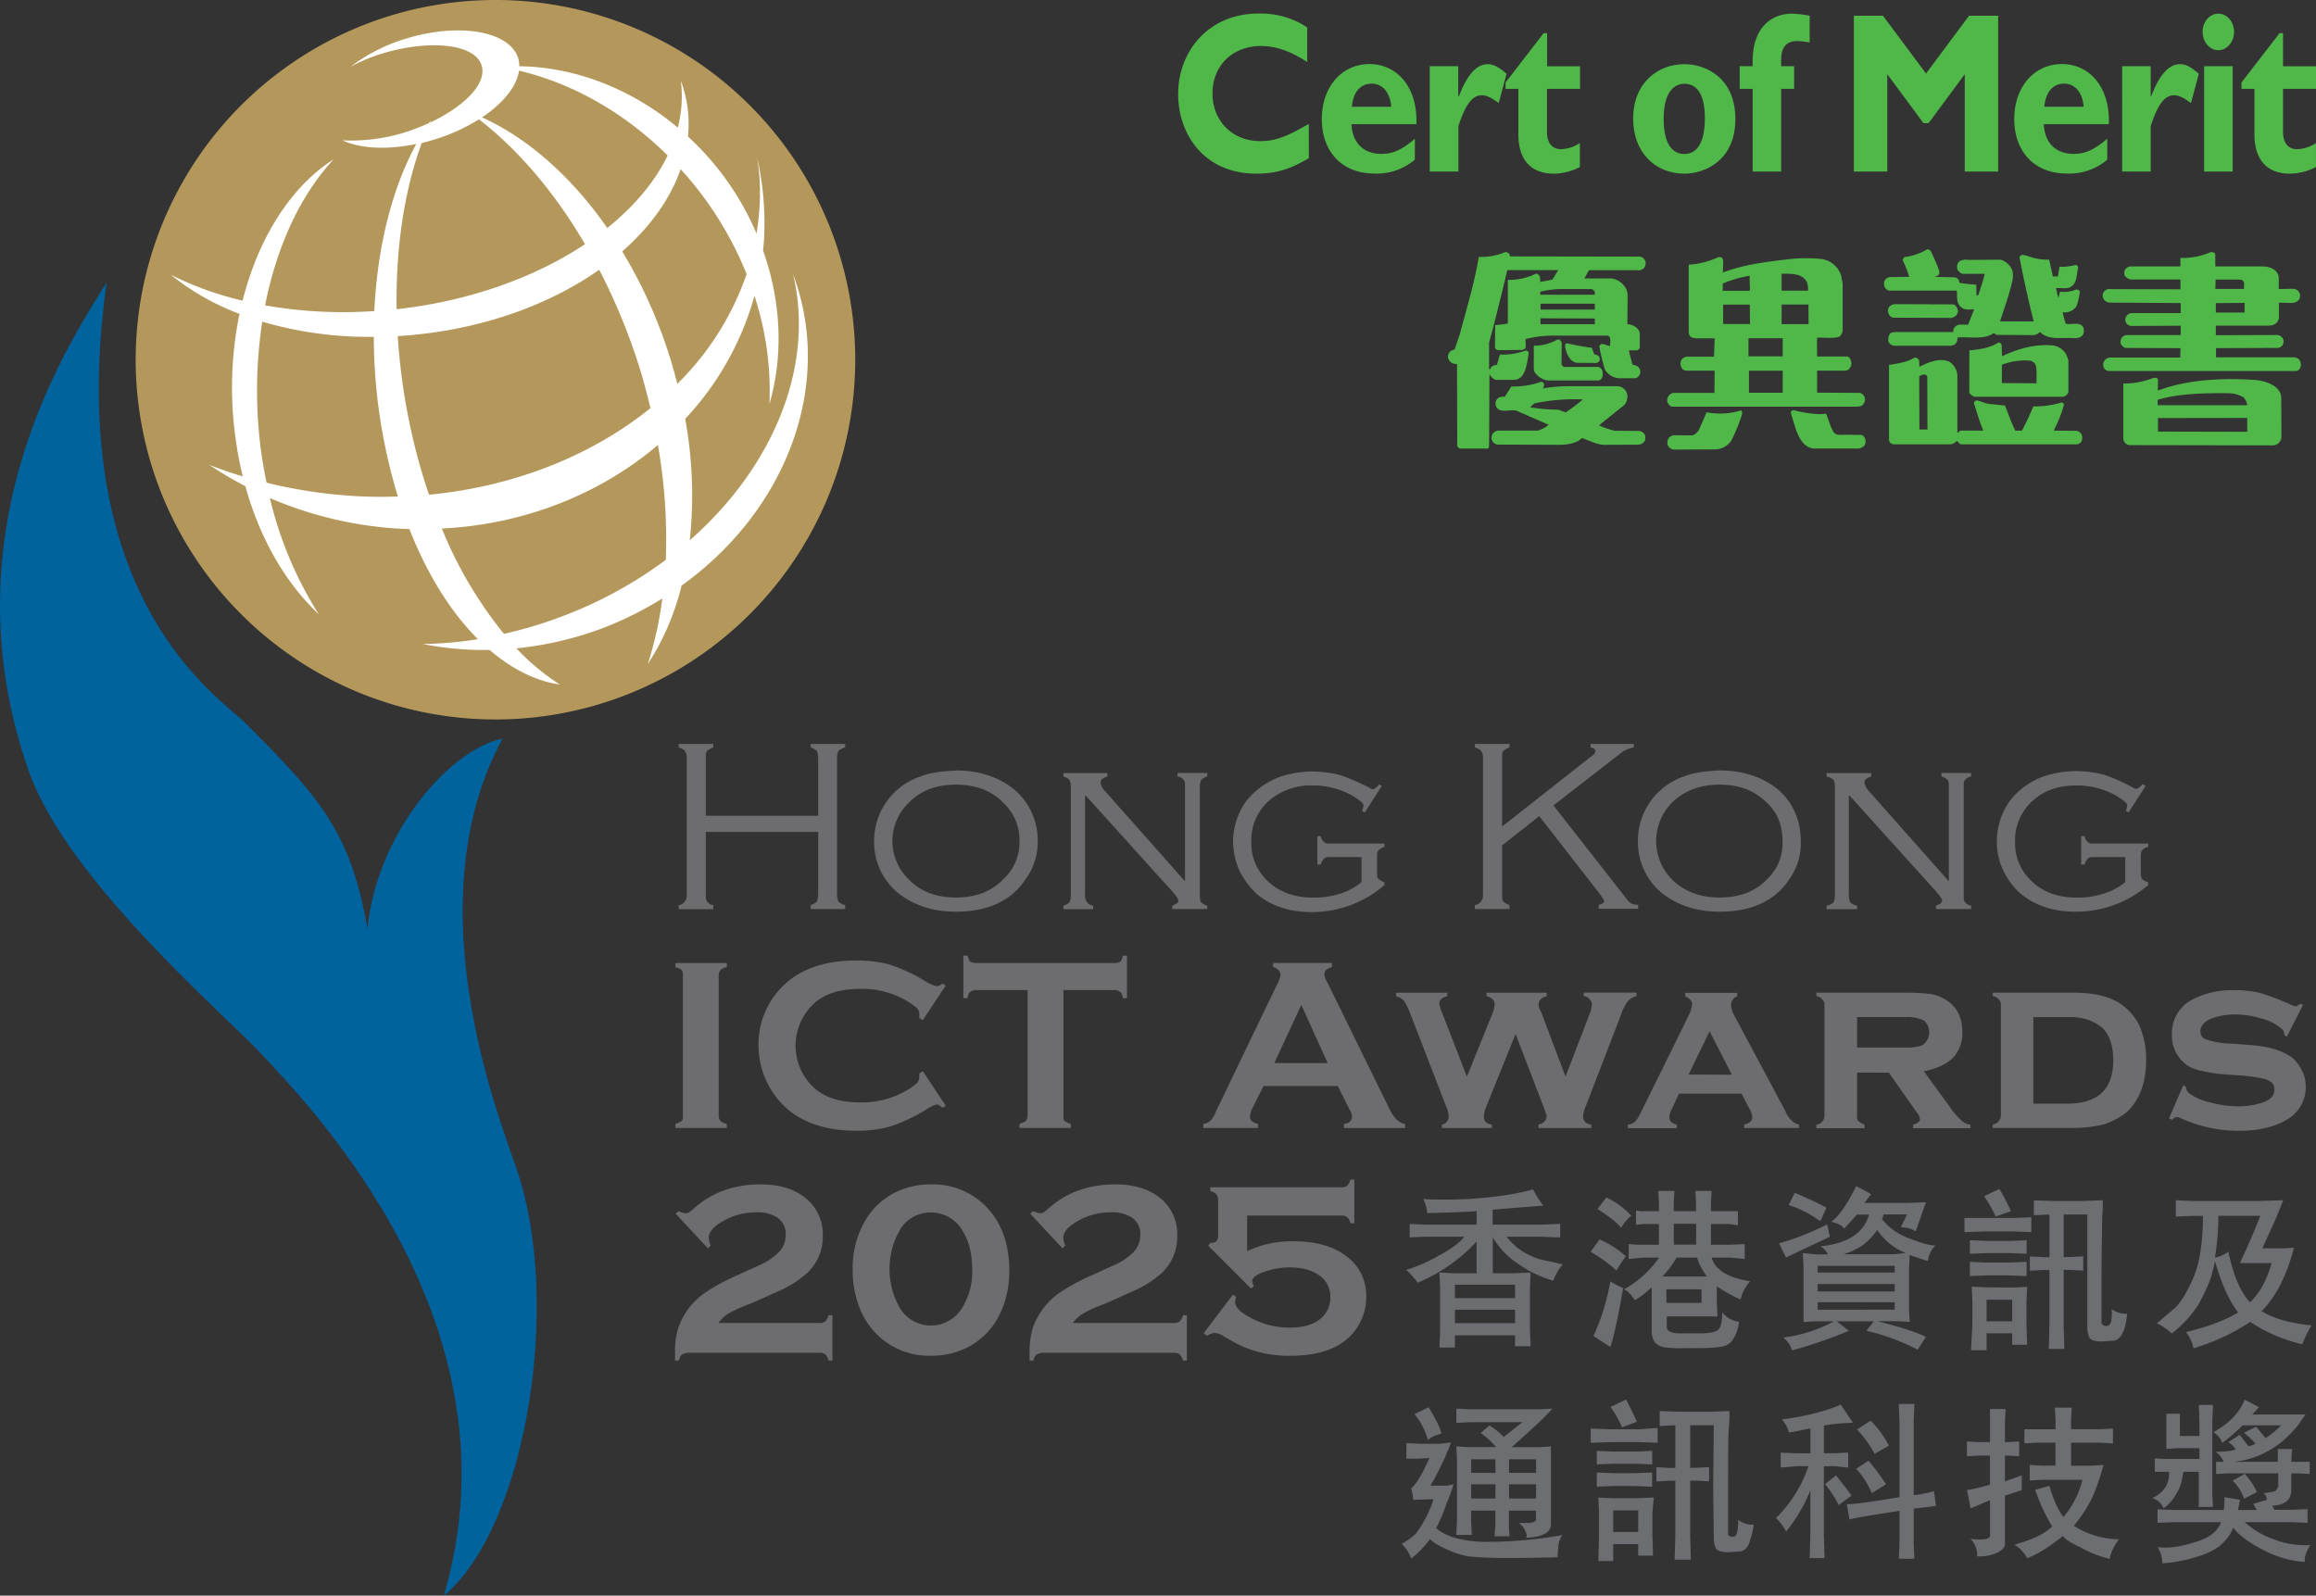
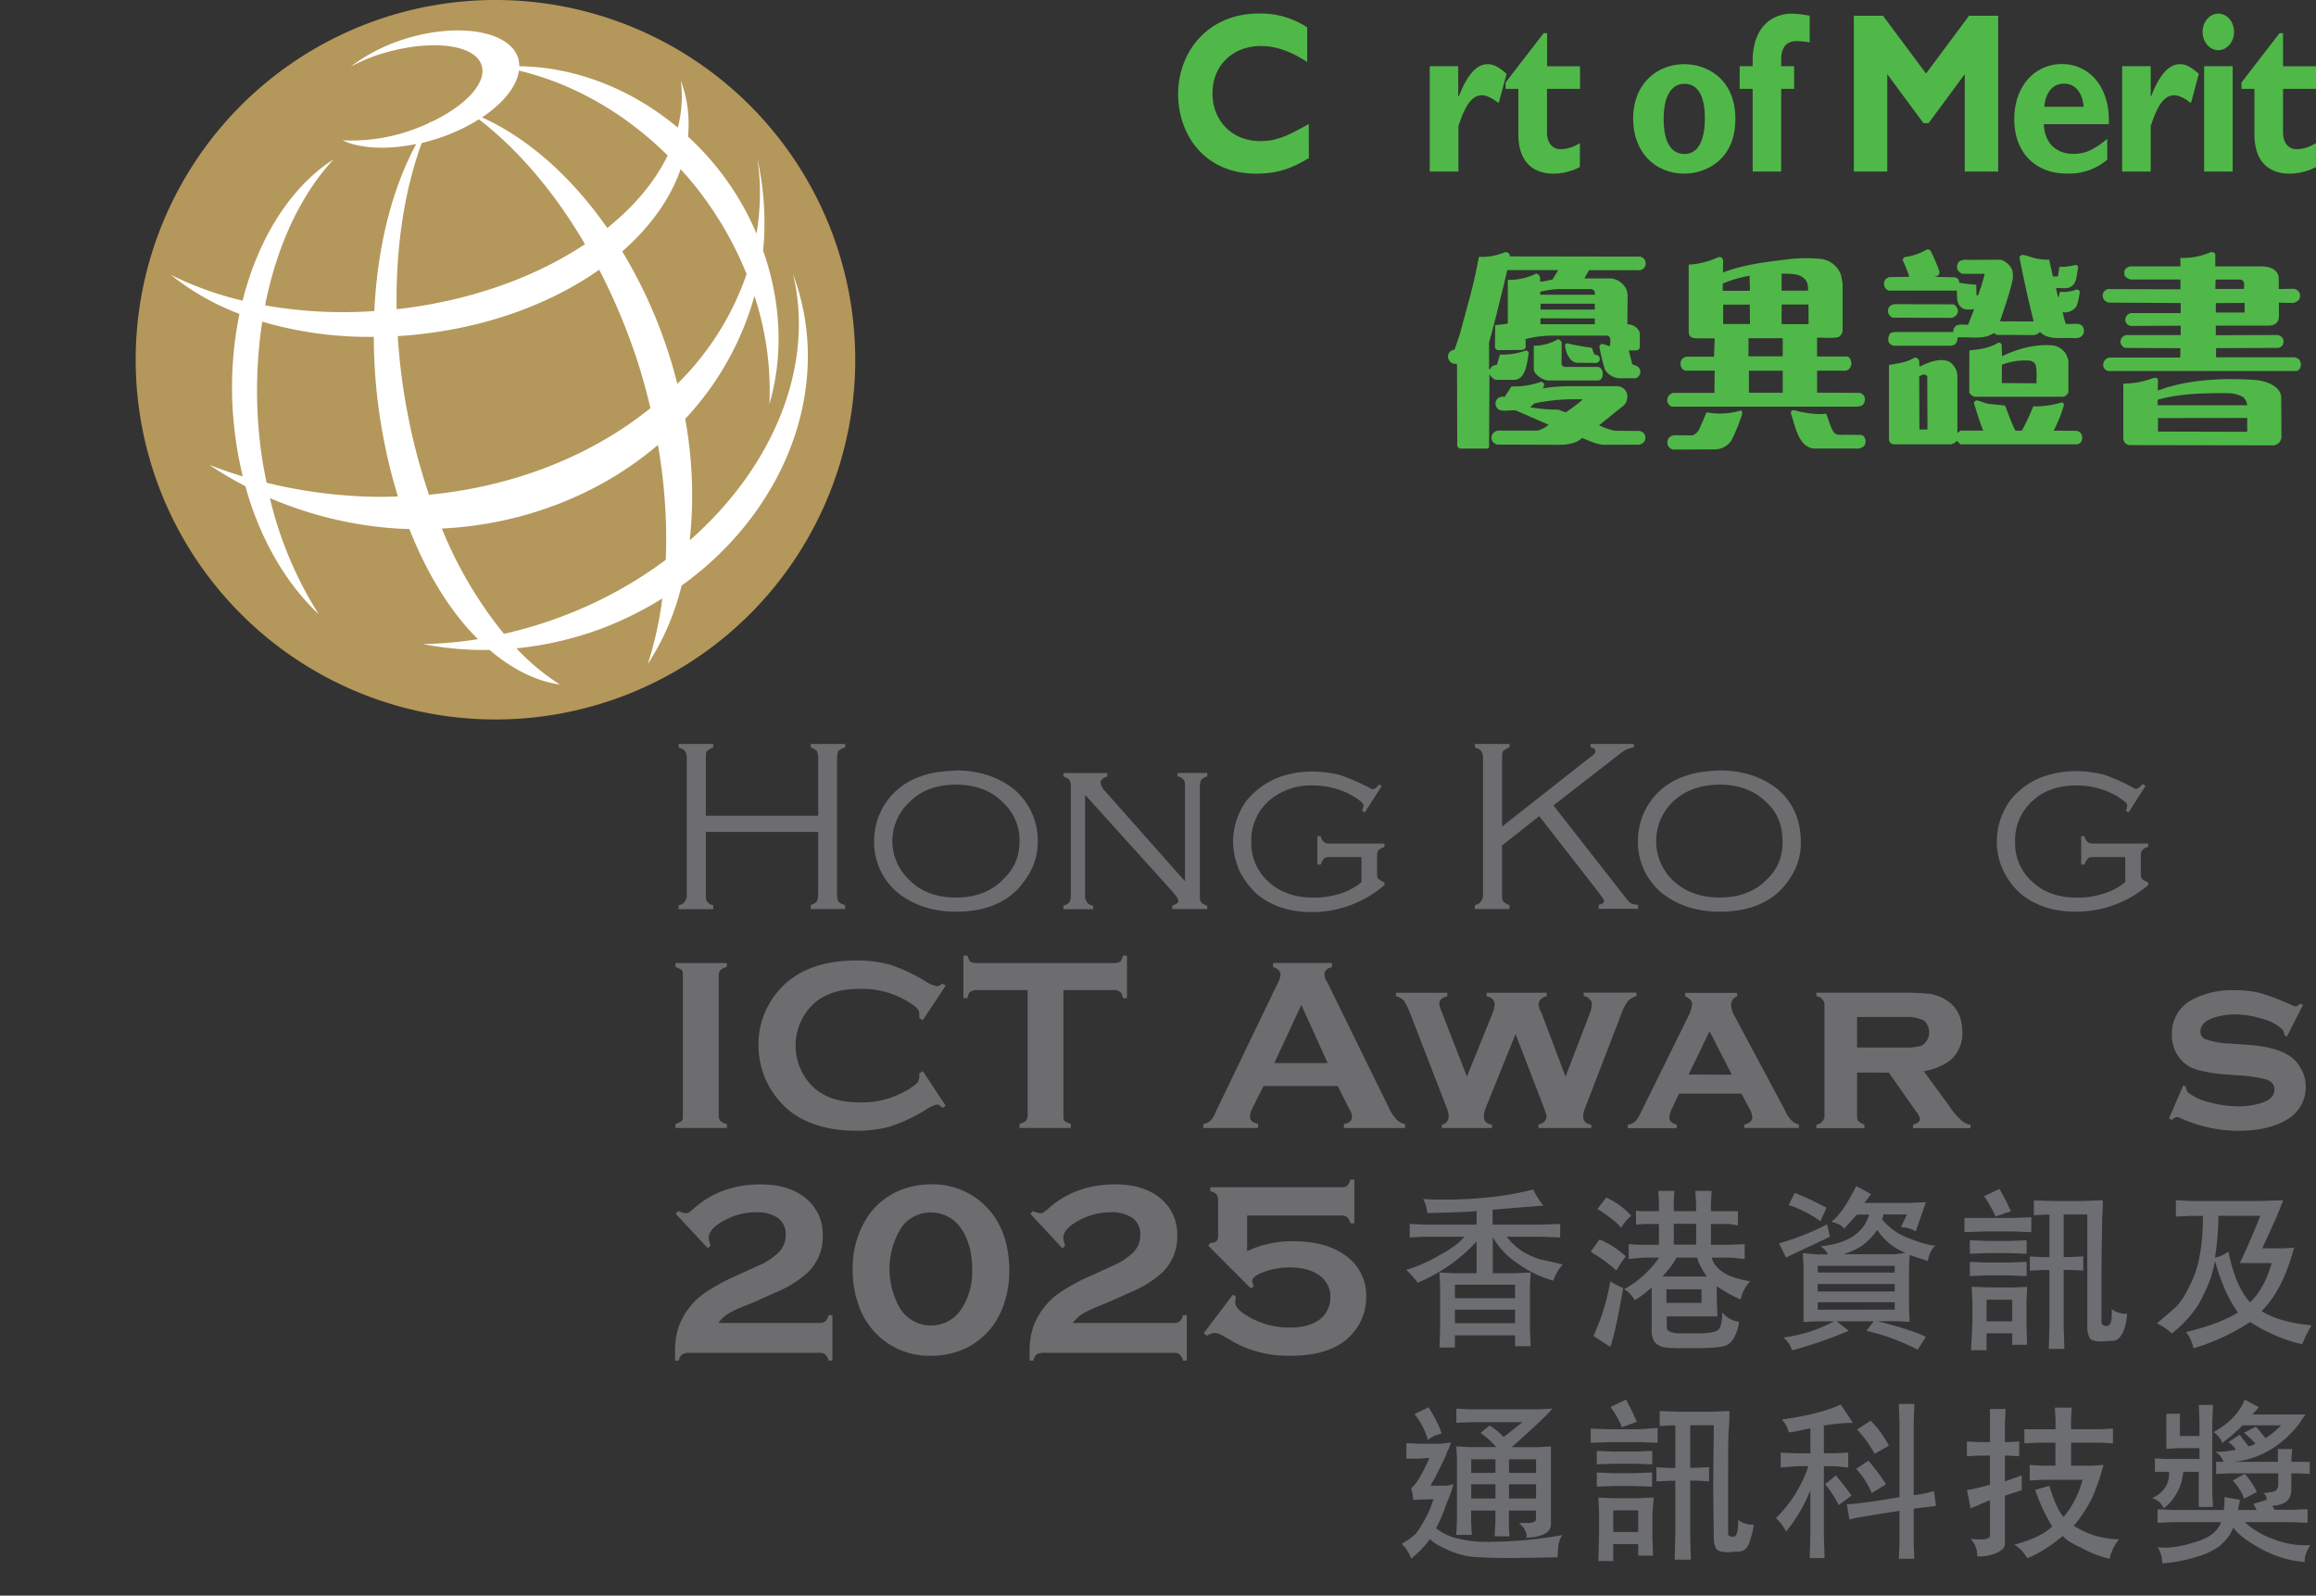
<svg xmlns="http://www.w3.org/2000/svg" id="圖層_1" data-name="圖層 1" viewBox="0 0 668.77 460.81">
  <rect x="0" y="0" width="668.77" height="460.81" fill="#333333" stroke="none" />
  <defs>
    <style>.cls-1{fill:#50b848;}.cls-2{fill:#b4975a;}.cls-2,.cls-3,.cls-4,.cls-6,.cls-7{fill-rule:evenodd;}.cls-3{fill:#fff;}.cls-4{fill:#00639e;}.cls-5,.cls-6{fill:#6d6c6f;}.cls-7{fill:#6d6e71;}</style>
  </defs>
  <title>ICT2025-Cert-of-Merit</title>
  <path class="cls-1" d="M556.22,474.41a5.28,5.28,0,0,1-4-2.46,53.21,53.21,0,0,1-1.63-6.61.88.88,0,0,1,.69-.82c.89,0,1.51.51,2.4.57-.07-.95.5-2.52-.7-3H536.5a34.06,34.06,0,0,0-7.24,1l.06,2.26c0,.51-.69.88-1.2.88l-6.87.07c-.31-.13-.75-.38-.81-.76l.06-6.49a32.8,32.8,0,0,0,3.65-.44V446a17.79,17.79,0,0,0,8.19-1.82,1.47,1.47,0,0,1,1.07.94,5.31,5.31,0,0,1,.07,1.45,35.44,35.44,0,0,0,3.59-.69l1.63-2.71H524l-1,4.22-2.27,9.19c-.63,2.46-1.26,5-2,7.5v7.69c.44.18.44-.38.62-.57a2.35,2.35,0,0,1,1.64-.63l.88-3a20.14,20.14,0,0,0,7.56-1.2,1,1,0,0,1,.76.69c-.57,3.53-1,7.81-4.35,7.81h-5.23a3.71,3.71,0,0,1-1.76-1.64l-.12,20.92c-.07.5-.39.69-.89.56H510.3a1.34,1.34,0,0,1-.76-.82l-.06-23.49c-.38-.25-.88-.13-1.33-.31a2.47,2.47,0,0,1-1.26-1.58,2.09,2.09,0,0,1,.76-1.95,3,3,0,0,1,1.14-.44l1.51-4.48,2.64-9.76c1.14-4.09,2.08-8.25,2.84-12.53a17.29,17.29,0,0,0,7.49-1.33,1.28,1.28,0,0,1,1.39.64l.12.56,36.79.06a2,2,0,1,1-.06,3.91H547.59l-1.33,2.39h7.56c1.95,0,4.92,2,4.92,4.85l-.07,8.38c1.51,0,3.4,1.07,3.59,2.65v3.9a1.07,1.07,0,0,1-1.2,1h-1.95c.25,1.32.69,2.71,1,4.09a3.71,3.71,0,0,1,1.76.76,2,2,0,0,1,.44,2,2.44,2.44,0,0,1-1.19,1.2Zm-4.16,19.21c-2.08,0-4.1-1.07-6.49-1.95-1.58,1.58-4.28,1.95-6.55,1.95l-17.95-.06a2.23,2.23,0,0,1-1.45-1.13,2,2,0,0,1,0-1.7,2.18,2.18,0,0,1,2-1.2h11.15a7.75,7.75,0,0,0,3.15-1.7l-9.38-4.09c-2.08-.38-5.42,1.06-5.93-1.77a2,2,0,0,1,1-2,3,3,0,0,1,1.64-.2l1.95-3a23.5,23.5,0,0,0,8.5-1.32.91.91,0,0,1,.89.56,1.55,1.55,0,0,1-.38,1.33,46.49,46.49,0,0,1,8.06-.63H555.9a3,3,0,0,1,2.2,1.2,2.92,2.92,0,0,1,.51,2.39,3.23,3.23,0,0,1-1.45,2.33L550.48,488a21.93,21.93,0,0,0,4.54,1.57l7.18.06a2.24,2.24,0,0,1,1.51,1.08,2.44,2.44,0,0,1-.06,1.88,2.35,2.35,0,0,1-1.77,1Zm-21.48-10.83a49.54,49.54,0,0,0,8.19.69,21.51,21.51,0,0,0,2.14.76,49,49,0,0,0,4.91-3.72,56.84,56.84,0,0,0-14,1.14Zm9.07-12.41a1.32,1.32,0,0,0,.88.76H550c2.08,0,2,3.9.25,3.9H535.81c-1.51,0-4.16-1.76-4.16-3.27V465a13.27,13.27,0,0,0,6.8-1.77c.57-.18,1.26.44,1.26,1.13ZM539,448.65a28.4,28.4,0,0,0-5.48.76v.88h15.75v-.76a1.31,1.31,0,0,0-1-.88Zm10.27,4.22H533.6v1.7h15.69Zm0,5.92v-1.64l-15.69-.06v1.7Zm-.13,8.76c.63.06,1.32.25,1.51.94a1.39,1.39,0,0,1-.19,1.14l-.63.37-5.6-.06c-1.83,0-3.15-2.27-3.53-4.66-.07-.63.19-1.07.69-.94a67.17,67.17,0,0,0,7,1.26Z" transform="translate(-88.75 -365.17)" />
  <path class="cls-1" d="M577.45,490.91a3.39,3.39,0,0,0,2-1.88c.81-1.83,1.32-2.9,2.07-4.79a20.93,20.93,0,0,0,9.83-.5c.44-.07.63.81.32,1.44a48.63,48.63,0,0,1-3,7.25,5.77,5.77,0,0,1-4.66,2.52l-12,.06a2.16,2.16,0,0,1-1.7-1.32,2.68,2.68,0,0,1,.19-1.83,2.22,2.22,0,0,1,1.76-1Zm8.82-47.05c5.61-2.14,11.84-3,18-3.71a44.21,44.21,0,0,1,10.45-.19,7.05,7.05,0,0,1,5.67,4.72l.44,2.39v13.55a2.36,2.36,0,0,1-1.19,1.89c-1.9.44-4.1.12-6.18.19-.06,1.76,0,3.65,0,5.42h8.38c.76-.13,1.32.69,1.45,1.51a2,2,0,0,1-.38,1.82c-.63.95-1.51.76-2.45.76h-7v6.36l12.41.06a2.14,2.14,0,0,1,1.32,1.26,2.2,2.2,0,0,1-.31,1.89c-.38.7-1.07.7-1.7.82H571.4a2.63,2.63,0,0,1-1.13-1.2,2.29,2.29,0,0,1,.26-1.82,2.45,2.45,0,0,1,1.38-.95h11.9l.07-6.42h-8.44a1.9,1.9,0,0,1-1.32-1.26,2.75,2.75,0,0,1,.18-1.89,2.38,2.38,0,0,1,1.52-.89h7.87l.19-5.29h-4.72c-2,0-2.78-.37-2.78-2.14V441.6a23.23,23.23,0,0,0,8.38-2.08c1-.38,1.57.25,1.57,1.13Zm7.75,5.29c.12-1.51-.13-2.7,0-4.34a32.79,32.79,0,0,0-7.81,2.26v2.08Zm-7.69,4v5.6h7.75l-.06-5.6Zm7.31,14.93h9.89v-5.24h-9.89Zm9.89,4.15h-9.76v6.36h9.76Zm7.31-23.12a6.15,6.15,0,0,0-.32-2.45c-1.38-2.65-4.6-2.4-7.31-2.46v4.91Zm.12,4h-7.75v5.67H611Zm-5,31.62c-.25-.75.2-1.26,1.2-1,2.71.75,7,1.31,8.88.88.88,1.95,1.07,3.71,2.33,5.54.82.82,2.15.57,3.28.57l4.41.06c.81,0,1.13.76,1.32,1.26A2.34,2.34,0,0,1,627,494a3.15,3.15,0,0,1-2.59.69H612.29c-3-.44-4.35-3.65-5.17-6.17Z" transform="translate(-88.75 -365.17)" />
  <path class="cls-1" d="M683,445l.44-2.77a16.38,16.38,0,0,0,4.72-.56.93.93,0,0,1,.7.76c-.57,2-.19,4.72-2.46,5.73-1.13.5-2.71.06-4,.25.32.75.38,2,.76,2.71l.44-1.7a9.74,9.74,0,0,0,4.72-.64,1,1,0,0,1,1,.57,19.08,19.08,0,0,1-.94,4.22,4,4,0,0,1-4,1.76,21.38,21.38,0,0,0,.88,3.34c1.57.38,4-.69,5,.95a2.52,2.52,0,0,1,.06,2c-.51,1.08-1.7,1.26-2.83,1.2-3.41-.25-7.19.7-9.64-1.76-.25.06-.5.5-.76.56l-.88.32-10.84-.06-.94-.51c-2.71,2-7.05,1-10.45,1.26a2.33,2.33,0,0,1-.82,2.08l-1.07.32H635.73a2.07,2.07,0,0,1-1.64-1.14,2.87,2.87,0,0,1,.26-2.07c.25-.7,1-.64,1.57-.76H652.8a1.73,1.73,0,0,1,.5-1.51c.89-1,2.46-.51,3.78-.63l1.71-4.41c-1.08-.06-2.08.31-3.34-.32-2-1.26-1.45-3.4-1.65-5.1H634.15a2,2,0,0,1-1.26-1.26,2.14,2.14,0,0,1,.51-2.2l.82-.44,5.86-.07a36,36,0,0,0-1.9-4.78c.07-.38.26-.89.7-.95a16.8,16.8,0,0,0,6.36-2.21,1.14,1.14,0,0,1,1.14.7c.94,1.95,1.63,3.59,2.13,4.91.82,1.95-.44,2.15-1.31,2.33l5.79.13a1.49,1.49,0,0,1,1.51,1.57,41.66,41.66,0,0,0,4.91.57l.07,3.09.5-.07c.69-2,1.38-4.09,1.89-6.17h-6.49A2.62,2.62,0,0,1,654,443a2.28,2.28,0,0,1,.5-2.33,3.84,3.84,0,0,1,2.64-.44l9.33-.06a5.38,5.38,0,0,1,3.34,3,6.81,6.81,0,0,1-.07,3.53c-.88,3.84-2.27,7.56-3.46,11.27L676,458c-.44-1.71-2.27-9-4.09-18.46,0-.38.38-.63.75-.76,1.33.07,2.59.76,3.91,1a15.24,15.24,0,0,0,3.9.38l1.07,4.85Zm-30.23,8.07c.81.19,1.13,1.07,1.38,1.7a2.19,2.19,0,0,1-.57,1.51,2.67,2.67,0,0,1-2.26.69l-16-.06a1.93,1.93,0,0,1-1.26-1.26,2.08,2.08,0,0,1,.19-1.83,2.4,2.4,0,0,1,1.64-.81Zm-9.77,18c2.52-1.19,5.8-2.7,8.63-1.44a5.08,5.08,0,0,1,2.33,4.59v15.87c.38.13.57-.5,1-.56h6.48c-1.06-2.52-1.82-5.23-2.64-7.75-.19-.56.32-.82.69-1,1.39.25,2.59,1,4,1.07l4.22.44c1,2.4,1.77,4.85,3,7.25h1.89a70.36,70.36,0,0,0,3.27-7,27.14,27.14,0,0,0,8.2-1.14c.37,0,.56.32.69.63a38.6,38.6,0,0,1-3,7.5l6.62.06a1.93,1.93,0,0,1,1.45,1.07,2.48,2.48,0,0,1,0,1.89,1.79,1.79,0,0,1-1.83.94H654.94c-.38-.12-.82-.82-1.14-1a2.68,2.68,0,0,1-1.95,1H635.73a1.43,1.43,0,0,1-1.51-1.57V470.57c2.52-.44,5.16-.76,7.3-2.08.64-.25,1.08.32,1.39.69Zm2.27,2.84c-.44-1-1.77-.5-2.33,0l.06,15.3h2.33Zm12.16-7.56c2.9-.25,5.92-.7,8.31-2.21a.88.88,0,0,1,1,.57l.13,3.34c4.34-2.08,9.57-3.66,14.86-3.09a5.16,5.16,0,0,1,3.78,2.84l.51,1.38v9.27a2.16,2.16,0,0,1-1.52,1.31H658.91a2.82,2.82,0,0,1-1.51-1.19Zm19.4,9.51c-.07-1.7.18-3.65-.26-5.29a2.25,2.25,0,0,0-1.82-1.26,18.53,18.53,0,0,0-7.94,1.2v5.29Z" transform="translate(-88.75 -365.17)" />
  <path class="cls-1" d="M718.38,465.72l-15.94-.07a2.1,2.1,0,0,1-1.31-1.31,1.93,1.93,0,0,1,1.69-2.4h15.63v-2.71l-14.11.07a1.84,1.84,0,0,1-1.9-1.71,2,2,0,0,1,1.77-2h14.24v-2.9l-20.6-.13a2.12,2.12,0,0,1-1.76-1.26,1.91,1.91,0,0,1,2.13-2.64l20.16.06v-2.83H704.21a2.62,2.62,0,0,1-2-1.26c0-.63-.19-1.33.38-1.83a2.1,2.1,0,0,1,1.77-.69h14v-2.46a19.89,19.89,0,0,0,8.7-1.64c.56-.12,1.38.07,1.38.76v3.34h13.48c2.46,0,4.85,1.07,4.85,3.53v3l4-.07a2.11,2.11,0,0,1,2.07,1.39,2.28,2.28,0,0,1-.18,1.7,2.78,2.78,0,0,1-2,1l-3.84-.07v3.91c0,1.83-1.26,2.71-3,2.71H728.59v2.77l17.89-.06A2.17,2.17,0,0,1,748,463a2.06,2.06,0,0,1-.13,1.83,1.82,1.82,0,0,1-1.7.81l-17.51.07v2.65h22.67c.64.18,1.26.25,1.64,1.19.51,1.2-.06,2.77-1.32,2.77H697.53a1.87,1.87,0,0,1-1.44-1.44,2.13,2.13,0,0,1,2.07-2.46h20.16Zm-14.42,28a2,2,0,0,1-2.08-2.21V475.93a23.1,23.1,0,0,0,8.44-1.52c.69-.25,1.57-.19,1.57.51l-.06,3c1.14-.25,2.27-.82,3.46-1.08,7.5-2.13,16.13-2.51,24.51-1.95,3.4.26,7.68,1.83,7.68,5.23l.06,11.21a2.54,2.54,0,0,1-2.77,2.46Zm33.7-11.53a3.93,3.93,0,0,0-1.14-2.33,9.14,9.14,0,0,0-4-1.13c-7.11-.07-14.29.06-20.72,1.88v1.58Zm-25.77,3.72v3.9l25.77.06v-4Zm24.88-38.74c-.06-.82-.44-1.26-1.44-1.26h-6.81l-.06,2.71h8.25Zm-8.18,8.25h8.31v-2.77l-8.31.06Z" transform="translate(-88.75 -365.17)" />
  <path class="cls-1" d="M466.7,410.83c-5.39,3.23-9.48,4.49-15.21,4.49-15,0-22.54-11.36-22.54-23,0-12,8.46-23.24,23.27-23.24a24.35,24.35,0,0,1,14,4v10c-4.26-2.77-8.58-4.62-13.35-4.62-8.23,0-14,5.68-14,13.67s5.74,13.79,13.8,13.79c5.05,0,8.46-1.85,14-4.95Z" transform="translate(-88.75 -365.17)" />
-   <path class="cls-1" d="M497.29,411.29a17,17,0,0,1-11.69,4c-9.2,0-15.16-6.21-15.16-15.72,0-9.3,5.74-15.9,13.79-15.9,7.61,0,13.91,6.27,13.52,17.36H479c.28,5.41,3.46,8.58,8.63,8.58,3.29,0,5.84-1.12,9.7-4.36ZM490.48,396c-.34-4.16-2.5-6.67-5.68-6.67s-5.34,2.45-5.67,6.67Z" transform="translate(-88.75 -365.17)" />
  <path class="cls-1" d="M509.83,393H510c2.44-6.33,5.16-9.3,8.34-9.3,1.65,0,3.06.72,5.45,2.77l-2.27,8.45c-2.16-1.59-3.57-2.24-4.88-2.24-3,0-4.94,3.29-6.76,8.9v13.14H501.6V384.29h8.23Z" transform="translate(-88.75 -365.17)" />
  <path class="cls-1" d="M545,390.83h-9.54v12.54c0,3,1.48,4.88,4,4.88a10.21,10.21,0,0,0,5.5-1.78v6.93a16.41,16.41,0,0,1-7.61,1.92c-5.45,0-10.16-2.91-10.16-11.42V390.83H523.5V389l11-14.26h1v9.57H545Z" transform="translate(-88.75 -365.17)" />
  <path class="cls-1" d="M575.15,415.32c-8.57,0-14.81-6.28-14.81-15.85,0-10.36,7.09-15.77,14.81-15.77,6.41,0,14.71,4.16,14.71,15.84C589.86,411.62,580.94,415.32,575.15,415.32Zm0-25.95c-3.58,0-6,3.24-6,10.1,0,7.86,2.89,10.17,6,10.17,3.86,0,5.9-3.7,5.9-10.36C581.05,393.33,579.3,389.37,575.15,389.37Z" transform="translate(-88.75 -365.17)" />
  <path class="cls-1" d="M606.82,384.29v6.54h-3.74v23.89h-8.23V390.83H591.1v-6.54h3.75v-1.52c0-9,4.82-13.66,11.46-13.66a35.32,35.32,0,0,1,5,.6v7.72a22.2,22.2,0,0,0-3.69-.4c-2.55,0-4.54,1.32-4.54,5.35v1.91Z" transform="translate(-88.75 -365.17)" />
  <path class="cls-1" d="M657.34,369.71h8.4v45h-9.65V386.6l-10.44,14.13h-1.48L633.72,386.6v28.12h-9.65v-45h8.41l12.43,16.69Z" transform="translate(-88.75 -365.17)" />
  <path class="cls-1" d="M697.24,411.29a17,17,0,0,1-11.69,4c-9.2,0-15.16-6.21-15.16-15.72,0-9.3,5.74-15.9,13.8-15.9,7.6,0,13.91,6.27,13.51,17.36H678.91c.28,5.41,3.46,8.58,8.63,8.58,3.29,0,5.84-1.12,9.7-4.36ZM690.43,396c-.34-4.16-2.49-6.67-5.68-6.67s-5.33,2.45-5.67,6.67Z" transform="translate(-88.75 -365.17)" />
  <path class="cls-1" d="M709.79,393h.11c2.44-6.33,5.16-9.3,8.34-9.3,1.65,0,3.06.72,5.45,2.77l-2.27,8.45c-2.15-1.59-3.57-2.24-4.88-2.24-3,0-4.94,3.29-6.75,8.9v13.14h-8.24V384.29h8.24Z" transform="translate(-88.75 -365.17)" />
  <path class="cls-1" d="M733.86,374.39c0,2.9-2.05,5.28-4.55,5.28s-4.54-2.38-4.54-5.28,2-5.28,4.54-5.28S733.86,371.49,733.86,374.39Zm-.4,40.33h-8.24V384.29h8.24Z" transform="translate(-88.75 -365.17)" />
  <path class="cls-1" d="M757.52,390.83H748v12.54c0,3,1.48,4.88,4,4.88a10.24,10.24,0,0,0,5.51-1.78v6.93a16.44,16.44,0,0,1-7.61,1.92c-5.45,0-10.16-2.91-10.16-11.42V390.83H736V389l11-14.26h1v9.57h9.54Z" transform="translate(-88.75 -365.17)" />
  <path class="cls-2" d="M335.71,469A103.89,103.89,0,1,1,231.92,365.17,103.91,103.91,0,0,1,335.71,469Z" transform="translate(-88.75 -365.17)" />
  <path class="cls-3" d="M317.76,444.37c6.33,26.56-5.7,55.63-29.83,76.83a122.68,122.68,0,0,0-1.32-35.06,85.4,85.4,0,0,0,20-35.51,87.66,87.66,0,0,1,4.32,31.2c4.06-13.86,3.44-29.46-1.85-44.35.11-1,.22-2,.29-3.06a86.38,86.38,0,0,0-1.95-23.6,64.76,64.76,0,0,1,.59,15c-.16,2.3-.45,4.56-.81,6.8a80.79,80.79,0,0,0-19.78-28,37.75,37.75,0,0,0-.09-8.09,37.34,37.34,0,0,0-1.95-8v.2a36.35,36.35,0,0,1-.9,13.3c-13.56-11.36-29.89-17.54-45.79-17.73a8.09,8.09,0,0,0-.33-2.4c-2.54-7.8-17.17-10.33-32.78-5.46a50.87,50.87,0,0,0-15.6,8,50.58,50.58,0,0,1,8.77-3.7c14.05-4.3,27.12-2.93,29.07,3.31,1.61,5.12-4.82,11.82-14.94,16.54.11-.24.2-.5.31-.74-.19.27-.36.57-.55.85a60.06,60.06,0,0,1-6.86,2.66,52.46,52.46,0,0,1-18.15,2.34c5.13,2.4,12.89,2.8,21.33,1.05-7,12.83-11.25,29.74-12.12,48.25a130,130,0,0,1-31.54-1.64c3.38-17.19,10.3-32,19.8-42.19C172.67,419.1,163.33,434,158.8,452a95.66,95.66,0,0,1-20.72-7.46,72.11,72.11,0,0,0,19.82,11.28A105.69,105.69,0,0,0,156.81,492a102.25,102.25,0,0,0,2.05,10.75q-5-1.49-9.66-3.33a104.57,104.57,0,0,0,10.4,6.16c4.28,15.5,11.9,28.26,21.21,37a109.48,109.48,0,0,1-14.12-33.57,111,111,0,0,0,36.55,8.79c1.25.08,2.49.12,3.72.16,5.21,13.19,12,24.05,19.8,31.8a112.14,112.14,0,0,1-15.91,1.4,91.38,91.38,0,0,0,19.28,1.71c6.41,5.5,13.31,9,20.32,10a64.92,64.92,0,0,1-12.57-10.46,98.51,98.51,0,0,0,25.64-6.12A101,101,0,0,0,280,538a105.82,105.82,0,0,1-4.19,18.94,72.94,72.94,0,0,0,9.75-22.65C315.65,512.72,329.76,476.52,317.76,444.37Zm-25.95-22.43a100.61,100.61,0,0,1,12.53,22.39,81.87,81.87,0,0,1-20,31.69c-.85-3.33-1.79-6.66-2.91-10a138.88,138.88,0,0,0-13-28.24c8-7,13.88-15.13,16.86-23.74C287.61,416.55,289.77,419.17,291.81,421.94Zm-82.52,75.11a179.62,179.62,0,0,1-5.68-34.81c2.53-.16,5.06-.38,7.63-.7,19.7-2.35,37.24-9.11,50.54-18.47a176.92,176.92,0,0,1,11.5,27.83c1.25,4.06,2.35,8.12,3.29,12.14-16.83,13.59-39.14,22.63-63.94,25Q210.82,502.73,209.29,497.05Zm29.33-111.48c15.25,3.62,30.32,12,42.92,24.5-3.66,7.56-9.63,14.68-17.43,20.94-10.37-14.88-23-26-36.17-31.94C234.05,395,238,390.1,238.62,385.57Zm-28.09,20.9c1.33-.32,2.67-.69,4-1.11a53.47,53.47,0,0,0,12.52-5.73c11.26,8.7,21.82,21,30.62,36.06-14,9.32-32.44,16.14-53.09,18.63-.44.06-.87.09-1.3.14C203,436.71,205.51,420.14,210.53,406.47ZM190.17,508.36a141.79,141.79,0,0,1-24.44-3.78c-.57-2.78-1.1-5.61-1.51-8.51a132.27,132.27,0,0,1,.26-38,109.19,109.19,0,0,0,32.21,4.38,157.58,157.58,0,0,0,3.43,32.41c1,4.76,2.18,9.32,3.53,13.69C199.21,508.72,194.72,508.67,190.17,508.36Zm61.65,34.53a125.35,125.35,0,0,1-17.55,5.33,119.07,119.07,0,0,1-17.93-30.41c24-1.19,45.87-10.06,62.39-24.13A156.61,156.61,0,0,1,281,526.85,121.93,121.93,0,0,1,251.82,542.89Z" transform="translate(-88.75 -365.17)" />
-   <path class="cls-4" d="M119.55,446.71C110.18,462.13,72.14,517.14,97.11,588c11.12,31.41,56.58,70.23,66.92,81.35,15,16,75.89,78.82,52.87,156.66,23.6-19.51,34.53-84.67,20.87-123.68-5.27-15.42-29.46-76.67-3.9-123.89-16,3.51-36.48,28.1-39,55-4.87-28.1-13.85-38-35.31-59.5C152.32,566.7,106.67,538,119.55,446.71Z" transform="translate(-88.75 -365.17)" />
  <path class="cls-5" d="M296.19,747.24h29.25a2.4,2.4,0,0,0,1.64-.49A3.55,3.55,0,0,0,328,745h1.12v13.1H328a3.6,3.6,0,0,0-.91-1.75,2.4,2.4,0,0,0-1.64-.49H288.2a4.74,4.74,0,0,0-2.41.42,2.85,2.85,0,0,0-1,1.82h-1.12c0-1.16,0-1.91,0-2.24a22.65,22.65,0,0,1,1-7.39,20.72,20.72,0,0,1,7.71-10,59.06,59.06,0,0,1,9.49-5.11l5.92-2.7a18.46,18.46,0,0,0,6-4,7,7,0,0,0,1.84-4.86,5.71,5.71,0,0,0-2.19-4.85,10.36,10.36,0,0,0-6.35-1.67,18.92,18.92,0,0,0-9.46,2.49q-4.25,2.38-4.24,4.9a8.44,8.44,0,0,0,.56,2.21l-.77.81-9.32-10,.84-.77a5.49,5.49,0,0,0,2,.62,2,2,0,0,0,1-.24,14.34,14.34,0,0,0,1.71-1.4q7.71-6.69,19-6.69,8.13,0,13,4A13.32,13.32,0,0,1,326.34,722a14.27,14.27,0,0,1-4.72,11,31.43,31.43,0,0,1-8.37,5.19l-5.4,2.41c-.56.28-1.83.82-3.82,1.61a36.68,36.68,0,0,0-5.11,2.41A10.39,10.39,0,0,0,296.19,747.24Z" transform="translate(-88.75 -365.17)" />
  <path class="cls-5" d="M357.54,707.21a21.43,21.43,0,0,1,15.66,6.13q7,6.9,7,18.95a29.33,29.33,0,0,1-1,7.67,24.68,24.68,0,0,1-2.87,6.76,21,21,0,0,1-8.41,7.67,22.77,22.77,0,0,1-10.31,2.31,21.29,21.29,0,0,1-15.63-6.16,22,22,0,0,1-4.63-6.73,29.68,29.68,0,0,1-2.38-11.87,27.11,27.11,0,0,1,3.92-14.78,20.73,20.73,0,0,1,8.42-7.64A23.09,23.09,0,0,1,357.54,707.21Zm0,8.12a10.2,10.2,0,0,0-8.88,4.94,22.77,22.77,0,0,0,0,22.77,10.51,10.51,0,0,0,17.82,0,19.67,19.67,0,0,0,3-11.17q0-7.11-3-11.6A10.41,10.41,0,0,0,357.54,715.33Z" transform="translate(-88.75 -365.17)" />
  <path class="cls-5" d="M398.53,747.24h29.25a2.44,2.44,0,0,0,1.65-.49,3.55,3.55,0,0,0,.91-1.75h1.12v13.1h-1.12a3.6,3.6,0,0,0-.91-1.75,2.44,2.44,0,0,0-1.65-.49H390.55a4.79,4.79,0,0,0-2.42.42,2.84,2.84,0,0,0-.94,1.82h-1.13c0-1.16,0-1.91,0-2.24a23,23,0,0,1,1-7.39,20.78,20.78,0,0,1,7.71-10,59.51,59.51,0,0,1,9.49-5.11l5.92-2.7a18.64,18.64,0,0,0,6-4,7.08,7.08,0,0,0,1.84-4.86,5.71,5.71,0,0,0-2.19-4.85,10.37,10.37,0,0,0-6.36-1.67,18.94,18.94,0,0,0-9.46,2.49q-4.23,2.38-4.23,4.9a8,8,0,0,0,.56,2.21l-.78.81-9.31-10,.84-.77a5.46,5.46,0,0,0,2,.62,2,2,0,0,0,1-.24,14.13,14.13,0,0,0,1.72-1.4q7.71-6.69,19-6.69,8.13,0,13,4A13.33,13.33,0,0,1,428.69,722,14.28,14.28,0,0,1,424,733a31.43,31.43,0,0,1-8.37,5.19l-5.39,2.41c-.56.28-1.84.82-3.82,1.61a36.11,36.11,0,0,0-5.11,2.41A10.58,10.58,0,0,0,398.53,747.24Z" transform="translate(-88.75 -365.17)" />
  <path class="cls-5" d="M436.33,750.2l8.44-11.15.91.63a6.32,6.32,0,0,0-.25,1.54q0,1.78,2.84,3.57a23.5,23.5,0,0,0,13,3.78c3.52,0,6.31-.73,8.34-2.2a7.82,7.82,0,0,0,3.29-6.64,7.31,7.31,0,0,0-3.17-6.21q-3.17-2.32-8.49-2.32a21.6,21.6,0,0,0-7.41,1.26q-3.5,1.26-3.49,2.7a3.42,3.42,0,0,0,.49,1.4l-.84.73L437.62,724.9l.74-.84.45,0q1.68,0,1.68-2.13V711.83a2.68,2.68,0,0,0-.5-1.75,3.38,3.38,0,0,0-1.74-.91v-1.12h37.9a2.39,2.39,0,0,0,1.63-.48,4,4,0,0,0,.93-1.76h1.12v12.64h-1.12a3.9,3.9,0,0,0-.93-1.76,2.39,2.39,0,0,0-1.63-.48H448.87v10.3a29.81,29.81,0,0,1,13.41-2.87q10,0,15.69,4.65a14,14,0,0,1,5.29,11.39,15.73,15.73,0,0,1-3.19,9.67q-5.46,7.35-18.59,7.35a32.75,32.75,0,0,1-14.61-3Q445.37,753,442,751a5.22,5.22,0,0,0-2.66-.88,4.87,4.87,0,0,0-2.06.81Z" transform="translate(-88.75 -365.17)" />
  <path class="cls-6" d="M325,605.43H292.57v18c0,1,0,1.75.4,2.14a2.45,2.45,0,0,0,1.75,1v1.17h-10v-1.17a2.45,2.45,0,0,0,1.75-1,3.11,3.11,0,0,0,.59-2.14V584.15a3.13,3.13,0,0,0-.59-2.14c-.19-.39-.78-.59-1.75-1v-1h10v1a6.78,6.78,0,0,0-1.75,1c-.4.39-.4,1.17-.4,2.14v16.6H325v-16.6a5.1,5.1,0,0,0-.4-2.14,6.78,6.78,0,0,0-1.75-1v-1h9.95v1a5.85,5.85,0,0,0-1.95,1,5.13,5.13,0,0,0-.39,2.14v39.24a5.09,5.09,0,0,0,.39,2.14,3.65,3.65,0,0,0,1.95,1v1.17h-9.95v-1.17a3.75,3.75,0,0,0,1.75-1,5.06,5.06,0,0,0,.4-2.14Z" transform="translate(-88.75 -365.17)" />
  <path class="cls-6" d="M364.79,587.67c6.83,0,12.49,2,16.79,5.46a19.32,19.32,0,0,1,6.83,15.23,18.11,18.11,0,0,1-3.52,10.73c-4.09,6.25-10.93,9.37-20.1,9.37-6.83,0-12.49-2-16.78-5.46a18.94,18.94,0,0,1-6.84-15,19.55,19.55,0,0,1,13.28-18.55c2.92-1.17,6.24-1.56,10.34-1.75Zm0,4.1c-5.66,0-10.34,1.75-13.66,5.27a15.3,15.3,0,0,0,0,22.05c3.32,3.52,8,5.28,13.66,5.28s10.34-1.76,13.66-5.28a14.32,14.32,0,0,0,4.69-10.73A14.7,14.7,0,0,0,378.45,597C375.13,593.52,370.45,591.77,364.79,591.77Z" transform="translate(-88.75 -365.17)" />
  <path class="cls-6" d="M402.07,594.7v28.88a3.14,3.14,0,0,0,.58,2.15,2.47,2.47,0,0,0,1.76,1v1h-8.59v-1a3.79,3.79,0,0,0,1.76-1,5.31,5.31,0,0,0,.39-2.15v-31a4.64,4.64,0,0,0-.39-2.15,3.79,3.79,0,0,0-1.76-1v-1h12.69v1c-1.37.39-1.95,1-1.95,1.76a4.65,4.65,0,0,0,1.37,2.54l23,25.95V592.55c0-1.17,0-1.76-.39-2.15a2.5,2.5,0,0,0-1.76-1v-1h8.58v1a3.85,3.85,0,0,0-1.75,1,4.51,4.51,0,0,0-.39,2.15v31c0,1,0,1.76.39,2.15a3,3,0,0,0,1.75,1v1H427.25v-1c1.17-.4,1.75-.79,1.75-1.37s-.58-1.37-1.75-2.73Z" transform="translate(-88.75 -365.17)" />
  <path class="cls-6" d="M487.75,592.16l-4.88,7.61-.78-.39c.19-.78.39-1.37.39-1.56,0-.78-1.17-1.56-3.32-2.93A23.29,23.29,0,0,0,467.85,592a18.69,18.69,0,0,0-12.3,4.1,15.21,15.21,0,0,0-5.47,12.3,14.78,14.78,0,0,0,5.08,11.51c3.12,2.93,7.61,4.5,12.88,4.5a26,26,0,0,0,7.8-1.18,17.83,17.83,0,0,0,6.05-3.32v-7.22h-8.78c-1,0-1.56,0-1.95.39a3.84,3.84,0,0,0-1,1.76h-1v-8.2h1a2.47,2.47,0,0,0,1,1.76c.39.39,1,.39,1.95.39h15.42v1a3.84,3.84,0,0,0-1.76,1c-.38.39-.38,1-.38,1.95v4.1c0,1,0,1.76.38,2.15a7.07,7.07,0,0,0,1.76,1v.78a32,32,0,0,1-21.08,7.81c-6.24,0-11.52-1.75-15.61-5.07a24,24,0,0,1-5.08-6.64,22,22,0,0,1-1.95-8.59,20.24,20.24,0,0,1,3.9-11.9,22.77,22.77,0,0,1,9.57-6.84,29.64,29.64,0,0,1,9.37-1.56,34.29,34.29,0,0,1,8,1,66.1,66.1,0,0,1,8.58,3.71,1.29,1.29,0,0,0,1,.39c.39,0,1-.39,1.75-1.37Z" transform="translate(-88.75 -365.17)" />
  <path class="cls-6" d="M522.49,609.33v14.06c0,1,0,1.75.39,2.14a3.85,3.85,0,0,0,1.75,1v1.17h-10v-1.17a2.47,2.47,0,0,0,1.76-1,3.11,3.11,0,0,0,.59-2.14V584.15a3.13,3.13,0,0,0-.59-2.14c-.2-.39-.78-.59-1.76-1v-1h10v1a7.15,7.15,0,0,0-1.75,1c-.39.39-.39,1.17-.39,2.14v19.72l25.56-20.11c1-.58,1.38-1.16,1.38-1.75,0-.39-.4-.78-1.38-1v-1h12.5v1a8,8,0,0,0-3.91,1.76l-19.32,15,21.08,26.94a4.5,4.5,0,0,0,1.37,1.36,4.94,4.94,0,0,0,2,.39v1.17H550.4v-1.17c1-.2,1.56-.59,1.56-1s-.58-1.16-1.56-2.53l-17.18-22.06Z" transform="translate(-88.75 -365.17)" />
  <path class="cls-6" d="M585.34,587.67c6.82,0,12.48,2,16.78,5.46,4.49,3.91,6.64,9,6.64,15.23a17.9,17.9,0,0,1-3.32,10.73c-4.1,6.25-10.93,9.37-20.1,9.37-6.83,0-12.49-2-16.79-5.46a19,19,0,0,1-6.83-15A19.56,19.56,0,0,1,575,589.42c2.93-1.17,6.24-1.56,10.35-1.75Zm0,4.1c-5.66,0-10.35,1.75-13.86,5.27a15.78,15.78,0,0,0,0,22.05c3.51,3.52,8.2,5.28,13.86,5.28s10.33-1.76,13.66-5.28a14.16,14.16,0,0,0,4.48-10.73c0-4.69-1.36-8.39-4.48-11.32C595.49,593.52,591,591.77,585.34,591.77Z" transform="translate(-88.75 -365.17)" />
-   <path class="cls-6" d="M622.62,594.7v28.88a5.35,5.35,0,0,0,.38,2.15,3.65,3.65,0,0,0,2,1v1h-8.79v-1a3.65,3.65,0,0,0,2-1,5.14,5.14,0,0,0,.39-2.15v-31a4.51,4.51,0,0,0-.39-2.15,3.65,3.65,0,0,0-2-1v-1h12.88v1c-1.36.39-1.95,1-1.95,1.76a4.76,4.76,0,0,0,1.36,2.54l23,25.95V592.55c0-1.17,0-1.76-.39-2.15a3.85,3.85,0,0,0-1.75-1v-1h8.58v1a3,3,0,0,0-1.76,1c-.39.39-.39,1-.39,2.15v31c0,1,0,1.76.39,2.15a2.47,2.47,0,0,0,1.76,1v1H647.8v-1c1.16-.4,1.75-.79,1.75-1.37s-.59-1.37-1.75-2.73Z" transform="translate(-88.75 -365.17)" />
  <path class="cls-6" d="M708.3,592.16l-4.88,7.61-.79-.39a15.51,15.51,0,0,0,.39-1.56c0-.78-1.16-1.56-3.31-2.93A23.33,23.33,0,0,0,688.39,592c-5.07,0-9.18,1.37-12.3,4.1a15.23,15.23,0,0,0-5.46,12.3,14.8,14.8,0,0,0,5.07,11.51c3.12,2.93,7.42,4.5,12.88,4.5a24,24,0,0,0,7.62-1.18,17.17,17.17,0,0,0,6.24-3.32v-7.22h-8.79c-1,0-1.55,0-1.94.39a3.85,3.85,0,0,0-1,1.76h-1v-8.2h1a2.48,2.48,0,0,0,1,1.76c.39.39,1,.39,1.94.39h15.42v1a2.47,2.47,0,0,0-1.75,1c-.39.39-.39,1-.39,1.95v4.1c0,1,0,1.76.39,2.15.2.39.78.58,1.75,1v.78A32,32,0,0,1,688,628.46c-6.25,0-11.52-1.75-15.61-5.07a20.56,20.56,0,0,1-5.08-6.64,19,19,0,0,1-1.95-8.59,20.17,20.17,0,0,1,3.9-11.9,21.56,21.56,0,0,1,9.56-6.84,29.69,29.69,0,0,1,9.37-1.56,34.45,34.45,0,0,1,8,1,56,56,0,0,1,8.39,3.71,1.9,1.9,0,0,0,1.16.39c.4,0,.78-.39,1.77-1.37Z" transform="translate(-88.75 -365.17)" />
  <path class="cls-6" d="M285.94,687.21V647c0-.78,0-1.36-.39-1.76a8.16,8.16,0,0,0-1.76-.78v-1.17h14.84v1.17a3.84,3.84,0,0,0-1.76.78,2.41,2.41,0,0,0-.59,1.76v40.21a2.4,2.4,0,0,0,.59,1.76,3.74,3.74,0,0,0,1.76.78v1.17H283.79v-1.17a8.16,8.16,0,0,0,1.76-.78C285.94,688.58,285.94,688,285.94,687.21Z" transform="translate(-88.75 -365.17)" />
  <path class="cls-6" d="M355.23,674.52l6.63,10-1,.59a2.8,2.8,0,0,0-1.57-1,12.87,12.87,0,0,0-3.51,1.75,48.88,48.88,0,0,1-10.15,4.69,36.15,36.15,0,0,1-9.76,1.17c-7.41,0-13.66-1.76-18.53-5.27a24.51,24.51,0,0,1-9.57-19.32,23.62,23.62,0,0,1,5.08-15c5.07-6.44,12.87-9.57,23-9.57a35.52,35.52,0,0,1,9.76,1.17,48.36,48.36,0,0,1,10.15,4.69,9.92,9.92,0,0,0,3.51,1.56,2.32,2.32,0,0,0,1.57-.78l1,.59-6.63,10-1-.59v-1a2.55,2.55,0,0,0-.78-2,20.64,20.64,0,0,0-3.13-2.14,25.55,25.55,0,0,0-13.07-3.32c-5.47,0-9.76,1.17-13.07,3.9a16.6,16.6,0,0,0,0,25c3.31,2.73,7.6,3.9,13.07,3.9a25.55,25.55,0,0,0,13.07-3.32,19.13,19.13,0,0,0,3.13-2.15,2.79,2.79,0,0,0,.78-1.94v-1Z" transform="translate(-88.75 -365.17)" />
  <path class="cls-6" d="M395.82,651.1v36.11c0,.78,0,1.37.39,1.76a8.4,8.4,0,0,0,1.76.78v1.17H383.14v-1.17a7.82,7.82,0,0,0,1.75-.78,2.36,2.36,0,0,0,.59-1.76V651.1H370.65a2.4,2.4,0,0,0-1.76.59c-.39.19-.59.78-.78,1.75h-1.17V641.15h1.17a7.47,7.47,0,0,0,.78,1.76,4,4,0,0,0,1.76.38h39.81a4,4,0,0,0,1.76-.38,3.79,3.79,0,0,0,.78-1.76h1.17v12.29H413c-.2-1-.39-1.56-.78-1.75a2.4,2.4,0,0,0-1.76-.59Z" transform="translate(-88.75 -365.17)" />
  <path class="cls-6" d="M475.06,678.82H453.6l-3.33,6.63a7.4,7.4,0,0,0-.58,2.15c0,1.17.78,1.76,2.34,2.15v1.17H436.22v-1.17a3.66,3.66,0,0,0,2.15-1,9.55,9.55,0,0,0,1.56-2.73l17.57-36.5a7.79,7.79,0,0,0,1-2.73c0-1.17-.78-1.95-2.14-2.35v-1.17h17v1.17c-1.37.4-2.15,1-2.15,2a3.8,3.8,0,0,0,.78,2.34l18,36.69a11.78,11.78,0,0,0,2.14,3.13,4.56,4.56,0,0,0,2.34,1.17v1.17H476.82v-1.17c1.56-.2,2.34-1,2.34-2.15a4.83,4.83,0,0,0-.78-2.15l-3.32-6.63Zm-2.93-6.64-7.61-16.79-7.8,16.79Z" transform="translate(-88.75 -365.17)" />
  <path class="cls-6" d="M526.39,663.79l-8.59,21.27a7.94,7.94,0,0,0-.58,2.54q0,2.05,2.34,2.34v1H505.12v-1a2.29,2.29,0,0,0,1.95-2.34,7.49,7.49,0,0,0-.59-2.54l-10.34-26.74a20.94,20.94,0,0,0-1.95-4.1,4.67,4.67,0,0,0-2.34-1.36v-1h14.83v1c-1.56.39-2.34,1.17-2.34,2.15a11.35,11.35,0,0,0,.78,2.53l7.22,18.55,7.42-18.35a8.81,8.81,0,0,0,.58-2.54q0-1.76-2.34-2.34v-1h17.37v1c-1.56.39-2.34,1.36-2.34,2.34a4.6,4.6,0,0,0,.78,2.34l7,18.55,7.21-18.74a9.93,9.93,0,0,0,.4-2.15,1.53,1.53,0,0,0-.59-1.37,2.44,2.44,0,0,0-1.76-1v-1h15.23v1a5.08,5.08,0,0,0-2.54,1.56,13.83,13.83,0,0,0-1.95,3.9L546.5,685.06a6.6,6.6,0,0,0-.59,2.54q0,2.05,2.34,2.34v1H533v-1c1.56-.39,2.34-1.17,2.34-2.53,0-.2-.39-1.18-.78-2.35Z" transform="translate(-88.75 -365.17)" />
  <path class="cls-6" d="M591.58,681h-18l-2,4.3a6,6,0,0,0-.78,2.53c0,1.18.78,1.76,2.15,2.15v1H558.79v-1a4.41,4.41,0,0,0,2-.78,9.23,9.23,0,0,0,1.57-2.34l14.24-28.88a9.5,9.5,0,0,0,.78-2.93c0-.79-.78-1.57-2-2.15v-1h15v1a2.63,2.63,0,0,0-1.76,2.34,6.5,6.5,0,0,0,.78,2.93L604.27,686a8.08,8.08,0,0,0,2,2.93,4.46,4.46,0,0,0,1.95,1v1h-15.8v-1c1.55-.39,2.33-1,2.33-2.15a6.61,6.61,0,0,0-1-2.73l-2.14-4.1Zm-2.74-5.46L582.41,663l-6.06,12.49Z" transform="translate(-88.75 -365.17)" />
  <path class="cls-6" d="M625,674.91v12.3c0,.78,0,1.37.38,1.76a7.26,7.26,0,0,0,1.76,1v1H613.24v-1a2.44,2.44,0,0,0,1.76-1,2.22,2.22,0,0,0,.58-1.56v-32a1.92,1.92,0,0,0-.58-1.56,2.44,2.44,0,0,0-1.76-1v-1h25.57a70,70,0,0,1,7.61.39,12.67,12.67,0,0,1,4.69,2c2.73,1.76,4.29,4.88,4.29,9a10.17,10.17,0,0,1-2.73,7.42c-1.76,1.75-4.49,3.12-8.39,3.9l7.42,10.15a19.63,19.63,0,0,0,3.31,3.91,4.57,4.57,0,0,0,2.74,1.36v1H641.16v-1c1.36-.39,2-1,2-1.56a4.37,4.37,0,0,0-1.17-2.34l-7.81-11.13Zm0-7.22h14a14.54,14.54,0,0,0,4.69-.58,4.49,4.49,0,0,0,.58-7.23,11,11,0,0,0-5.27-1H625Z" transform="translate(-88.75 -365.17)" />
-   <path class="cls-6" d="M666.53,687.41v-32a1.92,1.92,0,0,0-.59-1.56,2.41,2.41,0,0,0-1.75-1v-1h23q7,0,11.12,1.76a15.64,15.64,0,0,1,8.39,8.19,23.8,23.8,0,0,1,1.76,9.57q0,9.95-5.86,15.22a22.09,22.09,0,0,1-6.43,3.32,38.07,38.07,0,0,1-9,1h-23v-1a2.41,2.41,0,0,0,1.75-1,2.23,2.23,0,0,0,.59-1.56Zm9.37-3.52h10c4.49,0,7.8-1.17,9.95-3.32s3.13-5.27,3.13-9.17c0-4.1-1-7.22-3.13-9.37a14,14,0,0,0-4.09-2.34,17,17,0,0,0-5.86-.78h-10Z" transform="translate(-88.75 -365.17)" />
  <path class="cls-6" d="M753.77,655.39l-4.68,9.18-.78-.59a1.93,1.93,0,0,0-.78-1.76,13.67,13.67,0,0,0-5.86-2.92,26.1,26.1,0,0,0-7.81-1.17,19.75,19.75,0,0,0-6,1c-2.35.78-3.71,2.15-3.71,3.91a2.29,2.29,0,0,0,1.75,2.34,22.87,22.87,0,0,0,7,1.17l5.46.39q7.32.58,11.13,2.93a9,9,0,0,1,3.32,3.32,10.37,10.37,0,0,1,1.75,5.85,10.78,10.78,0,0,1-5.26,9.37c-3.52,2.15-8.21,3.32-13.86,3.32A40,40,0,0,1,718.25,688a1.74,1.74,0,0,0-1-.2,1.43,1.43,0,0,0-1.18.79l-1-.4,4.11-9.56.78.39v.2a2.37,2.37,0,0,0,.78,1.56,15.91,15.91,0,0,0,6.05,2.73,32.11,32.11,0,0,0,8.39,1.17,22.58,22.58,0,0,0,6.64-1c2.53-.78,3.7-2.14,3.7-3.9,0-1.36-.78-2.34-2.53-2.93a43.15,43.15,0,0,0-6.06-1l-5.46-.39a40.68,40.68,0,0,1-6.83-1A12.54,12.54,0,0,1,720.6,673a10.44,10.44,0,0,1-4.69-9.17,10.91,10.91,0,0,1,5.47-9.76,24.6,24.6,0,0,1,12.48-2.93,30.07,30.07,0,0,1,7.42.78,68.9,68.9,0,0,1,8.4,3.13,10.09,10.09,0,0,0,1.94.78c.4,0,.78-.4,1.37-.78Z" transform="translate(-88.75 -365.17)" />
  <path class="cls-7" d="M519.81,722.33v10.54h6.43l4.49-.2-.19,4.29v12.1l.19,4.88h-4.49v-3.13H508.88v3.52H504.4l.19-4.68V736.77l-.19-4.1,4.09.2h6.64V723.7a48.11,48.11,0,0,1-17,11.9,27.08,27.08,0,0,0-3.32-3.7,43,43,0,0,0,9.37-4.1c3.71-1.95,6.24-3.91,7.42-5.47H500.1l-4.29.2v-3.9l4.09.2h15.23v-3.91c-1.57.2-6.25.39-14.24.58a11.36,11.36,0,0,0-1.18-4.09c2,.19,3.91.19,6.05.19a116.36,116.36,0,0,0,14-.78,79.53,79.53,0,0,0,11.7-2.14,30,30,0,0,0,2.93,4.68c-7.81.59-12.68,1-14.63,1.17v4.3h14.05l5.46-.2v3.9l-5.46-.2h-10a18.9,18.9,0,0,0,4.69,4.3,24,24,0,0,0,4.67,2.14c1.37.4,3.71.78,6.83,1.56a14.71,14.71,0,0,0-2.72,4.69,32.7,32.7,0,0,1-10.16-4.88,23.12,23.12,0,0,1-7.4-7.81Zm-10.93,13.86v3.89h17.36v-3.89Zm0,7.21v3.9h17.36v-3.9Z" transform="translate(-88.75 -365.17)" />
  <path class="cls-7" d="M550.63,723.12a26.88,26.88,0,0,1,7.61,4.87,35,35,0,0,0-2.73,4.1,43.33,43.33,0,0,0-6.24-4.68,13.1,13.1,0,0,1-1.18-.78l2.54-3.51Zm3.12,12.09a24.26,24.26,0,0,0,3.7,1.95c-1.55,9.17-2.91,14.83-3.7,17L548.87,751a62.54,62.54,0,0,0,4.88-15.8ZM552.59,711a22.89,22.89,0,0,1,7.21,5.27,11.85,11.85,0,0,0-2.93,3.51c-1.17-1.57-3.51-3.32-6.83-5.47l2.55-3.31Zm31.79,25.56a42.46,42.46,0,0,0,7,3.9,11.4,11.4,0,0,1,2.74-5.27c-6.25-1-10-3.12-11.12-6.83h5.65l3.9.39v-4.29l-4.29.19h-5.46v-6h5.26l2.53.39v-4.1h-7.79v-2.15l.2-3.7h-4.69l.2,3.7v2.15h-6.45v-2.54l.2-3.31H567.6l.19,3.31v2.54H563.7a8.53,8.53,0,0,1-2.53-.2v4.11l2.33-.2h4.29v6h-6l-2.73-.19v4.29c.39,0,1.76-.19,4.29-.39h4.48a29.89,29.89,0,0,1-10.14,9.17c1,.39,2,1.37,3.13,3.13a28.34,28.34,0,0,0,4.87-3.72v12.69a5.58,5.58,0,0,0,1,3.31,5.21,5.21,0,0,0,2.93,1.37,38.61,38.61,0,0,0,5.46.2c5.08,0,8.58,0,10.35-.4a4.66,4.66,0,0,0,3.5-1.75,12.4,12.4,0,0,0,2-5.47,7.26,7.26,0,0,1-4.87-2.73c0,2.73-.4,4.29-1.18,5.08-.78.58-2.54,1-5.27,1h-6.44c-2.14-.2-3.12-.78-3.12-1.76v-3.12h14.63l-.19-4.87v-3.9Zm-15.61-2.74a26.14,26.14,0,0,0,4.1-5.46h6c.19,1.37,1.17,3.13,2.73,5.46Zm11.32,3.71v3.9H569.94v-3.9Zm-1.56-18.92v6h-6.45v-6Z" transform="translate(-88.75 -365.17)" />
  <path class="cls-7" d="M616.37,718.83l.78,3.5-12.68,6-2-4.1a74,74,0,0,0,13.85-5.45ZM631,746.72h5.27l3.9.19L640,743v-11.5l.19-3.91q1.47.58,5.27,1.76a7.29,7.29,0,0,1,2.15-4.49c-1.76,0-4.29-.78-7.81-2.15a17.32,17.32,0,0,1-7.6-5.46,2.87,2.87,0,0,0,.38-1.36h6.83l-1.75,3.71a8.35,8.35,0,0,1,4.29,1.16l2.93-8.39-5.27.2H627.11l1.94-2.54-4.29-2.33c-2.53,5.06-4.87,8.58-7.21,10.33,1.75.39,3.12,1,3.7,2l3.7-4.09h3.52c-1.56,5.45-6.43,8.38-14.05,9.17a5,5,0,0,1,2.15,2.34h-3.12l-4.11-.39.2,4.09v15.8l3.71-.19h5.08a41.54,41.54,0,0,1-14.63,4.68,7.63,7.63,0,0,1,2.53,3.71,128.7,128.7,0,0,0,16.39-5.66l-3.51-2.73h10.72l-2.14,2.73a64,64,0,0,1,14.82,5.46l2.35-3.7c-2.35-1.18-6.83-2.74-13.86-4.49Zm-24-37.06a100,100,0,0,1,9.17,4.29l-1.76,3.9a33.11,33.11,0,0,0-9.17-4.68l1.76-3.51Zm6.63,21.06h22.24v1.95H613.64v-1.95Zm0,5.27h22.24v2.15H613.64V736Zm0,5.27h22.24v2.14H613.64v-2.14ZM639,727l-3.13.39H621.25c.19-.2.58-.2,1-.39a22.6,22.6,0,0,0,4.29-2.15,19.22,19.22,0,0,0,4.29-4.49A17.27,17.27,0,0,0,639,727Z" transform="translate(-88.75 -365.17)" />
  <path class="cls-7" d="M656,721v-4.09h14.25l5.07-.19V721l-5.07-.19h-8.38L656,721Zm1.57,6.25v-3.9l5.26.2h6.25l4.88-.2v3.9l-4.88-.19H662.8l-5.26.19Zm0,6.44v-4.1l4.87.2h6.25l5.27-.2v4.1l-5.47-.19h-6.05l-4.87.19ZM670,737l4.1-.19-.19,4.49v6.24l.19,6h-4.3v-3.32h-7.41v4.88h-4.48l.39-7.61v-6.44l-.2-4.29,4.29.19Zm-8.38-26.33,4.48-2.15a69.83,69.83,0,0,1,3.32,6.44L665,716.48a37.41,37.41,0,0,0-3.31-5.85Zm.77,29.85v6.24h7.41v-6.24Zm13.66-28.68v4.29l3.51-.19h1v12.29H678.8l-3.91-.2v4.1l3.91-.19h1.75v15.8l-.19,7h4.49l-.2-6.83v-16h1.76l3.9.19V728l-3.9.2h-1.76V715.9h6.83v32.57a7.1,7.1,0,0,0,.59,2.93c.38.79,1.56,1.17,3.51,1.17,1,0,1.95-.19,3.51-.19,1.37-.19,2.34-1.37,3.12-3.51a19.9,19.9,0,0,0,.77-4.29,6.82,6.82,0,0,1-4.47-1.37c.19,3.12-.2,4.88-1.37,4.88a1.51,1.51,0,0,1-1.56-.79V736.19c0-10.54.2-17,.2-19.32.18-2.15.18-3.7.18-5.07l-5.46.2h-9Z" transform="translate(-88.75 -365.17)" />
  <path class="cls-7" d="M721.52,712h19.91l6.62-.2-1.94,4.88-4.1,9h6.24l2.93-.2c-2.15,8.2-5.27,14.24-9.36,18.34,3.5,2.15,8.19,3.51,14.43,4.1a35.13,35.13,0,0,0-2.72,5.46,46,46,0,0,1-15-6.44,62.73,62.73,0,0,1-16.38,7.62,11.34,11.34,0,0,0-2.15-4.69c6.44-1.56,11.52-3.51,15-5.66-2.74-3.7-4.88-8.58-6.64-14.82-.19,1-.58,2.54-1.17,4.68a53.34,53.34,0,0,1-3.71,8,33.45,33.45,0,0,1-7.6,8.19,17.19,17.19,0,0,0-4.3-2.93c2.35-1.95,4.1-3.51,5.27-4.48a19,19,0,0,0,3.51-5.07,32.69,32.69,0,0,0,3.32-8.58,60.6,60.6,0,0,0,1.17-12.88h-3.51l-4.29.19V711.8l4.48.2Zm19.91,4.29h-12.1a75.39,75.39,0,0,1-1,12.09,10.08,10.08,0,0,0,3.9-1.75c1.37,6.83,3.51,11.7,6.24,14.63,2.94-2.73,4.89-6.64,6.25-11.32h-9.17C737.91,724.87,739.86,720.38,741.43,716.29Z" transform="translate(-88.75 -365.17)" />
  <path class="cls-7" d="M539.9,808.46a6.81,6.81,0,0,0-1.17,3.32c0,.59-.19,1.56-.19,3.12-7.61.2-12.69.2-15,.2-4.68,0-8-.2-10.33-.4a24.74,24.74,0,0,1-6.84-2.14c-2.14-1-3.9-1.95-4.67-2.93a29.84,29.84,0,0,1-5.47,5.66,10.82,10.82,0,0,0-2.74-4.29,18.67,18.67,0,0,0,4.11-2.92,33.69,33.69,0,0,0,2.91-4.69,26.41,26.41,0,0,0,2.16-5.26l-5.85.18a13.28,13.28,0,0,0-.59-3.31q2.34-2,5.27-8.78l-3.12.2h-3.52v-4.49l3.9.2h5.86l3.12-.39c-.2.58-.39,1.16-.78,2.14a3.44,3.44,0,0,0-.59,1.37c-.77,1.75-1.94,4.1-3.51,7.21a8.73,8.73,0,0,0-1,1.76h4.68l1.95-.39c-.19.58-.58,1.95-1.56,4.48l-.39.78a44.35,44.35,0,0,1-3.12,7.42,15.77,15.77,0,0,0,6.05,2.93,33.63,33.63,0,0,0,7.61,1,122.44,122.44,0,0,0,22.82-1.95ZM505,779.2a2.84,2.84,0,0,0-1.17.39,2.12,2.12,0,0,0-1.17.39c-.39.19-.59.39-.78.39-.19.2-.39.39-.59.39a.19.19,0,0,1-.19.2v.19a20.68,20.68,0,0,0-3.9-7.61l4.09-1.95c2,3.32,3.32,5.85,3.71,7.61Zm8.58-3.32h14.83l-5.47,4.29a17.72,17.72,0,0,0-4.09-3.31L516.29,779a23.09,23.09,0,0,1,4.49,4.09h-8l-3.51-.2.2,3.52v17.75l-.2,4.29h4.49l-.2-3.71v-3.31h7v3.71c0,.78-.19,2-.19,3.7h4.29a31.63,31.63,0,0,1-.2-3.7v-3.71h7.81V804c0,.2,0,.4-.39.59-.2.19-.59.19-1.17.39h-3.32l.79.78a4.19,4.19,0,0,1,1,1.56,2.77,2.77,0,0,1,.4,1.17c0,.39,0,.59-.2.78,4.88-.19,7.22-1.56,7.22-3.89V782.9l-3.51.2h-7.8c5.85-5.26,10-9,11.7-11.12l-3.9.2h-19.7l-4.1-.2v4.1l4.29-.2Zm0,10.73v3.91h7v-3.91Zm0,7.22v4.1h7v-4.1Zm10.92-7.22v3.91h7.81v-3.91Zm0,7.22v4.1h7.81v-4.1Z" transform="translate(-88.75 -365.17)" />
  <path class="cls-7" d="M548.09,781.84v-4.1l5.86.2h8.19l5.27-.39v4.29l-5.27-.2H554l-5.86.2Zm1.75,6.24v-3.9l5.07.2h6.26l4.68-.2v3.9l-4.68-.2h-6.26l-5.07.2Zm0,6.43v-4.09l4.7.2h6l5.27-.2v4.09l-5.27-.19h-5.86l-4.88.19ZM562,797.83l4.29-.19-.39,4.48v6.44l.19,5.86h-4.29V811.1h-7.21V816h-4.3l.2-7.6v-6.43l-.2-4.3,4.48.19Zm-8.2-26.33,4.49-2.15c1.56,2.93,2.54,5.07,3.12,6.44l-4.3,1.56a25.91,25.91,0,0,0-3.31-5.85Zm.79,29.85v6.24h7.21v-6.24ZM568,772.67V777l3.52-.19h1v12.29h-1.75l-3.71-.2V793l3.9-.2h1.56v15.8l-.2,7H577l-.19-6.83v-16h1.76l3.7.2v-4.1l-3.9.2h-1.56V776.77h6.82l-.18,17.74.18,14.83a6.5,6.5,0,0,0,.59,2.93c.39.78,1.57,1.17,3.51,1.17.79,0,2-.19,3.32-.19,1.56-.2,2.54-1.17,3.13-3.51a24.07,24.07,0,0,0,1-4.29,6.28,6.28,0,0,1-4.5-1.37c0,3.12-.38,4.88-1.35,4.88s-1.57-.2-1.57-.78V797.05c0-10.53,0-17,.2-19.31.19-2.15.19-3.71.19-5.07l-5.46.2h-9.17Z" transform="translate(-88.75 -365.17)" />
  <path class="cls-7" d="M603.3,775.11c7.42-1,13.07-2.54,17-4.3l3.51,5.27a53.72,53.72,0,0,0-8.4.78v8h3.13l3.9-.19V789l-3.71-.4h-3.32v19.91l.21,6.63h-4.3l.19-6.83V795.59a46.57,46.57,0,0,1-7,11.9,13.56,13.56,0,0,0-2.93-3.91,37.92,37.92,0,0,0,9.37-15h-3.12l-4.88.4v-4.29l4.88.19h3.7v-7.22c-.77.2-2,.4-3.7.78a19.72,19.72,0,0,1-2.54.39,8.42,8.42,0,0,0-2-3.7Zm12.49,18.72a30,30,0,0,1,3.9,6l3.7-2.73c-1.75-2.53-3.31-4.29-4.48-5.85l-3.12,2.53Zm21.26-23.21.2,5.26v21.66c-9.17,1.56-14.25,2.15-15.21,2l.77,4.49c.78-.4,5.66-1.17,14.44-2.54v9.76l-.2,4.09h4.49l-.19-4.28V800.86l6.44-.78-.59-4.3a30,30,0,0,1-5.85,1.18V775.88l.19-5.26Zm-12.29,18.73,3.51-2.34a55.85,55.85,0,0,1,5.08,6.82l-4.1,2.54a24.34,24.34,0,0,0-4.49-7ZM625,778l3.91-2.55a27.7,27.7,0,0,1,5.27,7.23l-4.1,2.34A35.26,35.26,0,0,0,625,778Z" transform="translate(-88.75 -365.17)" />
  <path class="cls-7" d="M656.75,781.45l3.13.19h3.51v-9.56h4.49l-.19,4.3v5.26h1l3.12-.19v4.28l-3.12-.19h-1V793l4.86-1.75v4.29l-4.86,1.56V811.1c0,1-.79,1.75-2.35,2.54a12.75,12.75,0,0,1-5.66,1,6.6,6.6,0,0,0-1.95-5.07,17.28,17.28,0,0,0,2.92.19c1.76,0,2.74-.38,2.74-1.17V798.42c-2.54,1-4.49,2-5.66,2.34-.19-1.57-.59-3.32-1-5.27a51.25,51.25,0,0,0,6.64-1.56v-8.39h-3.51l-3.13.19v-4.28Zm35.9,7H686.8v-6.64h8.58l3.51.2v-4.29l-3.51.2H686.8V775.2l.19-3.51h-4.87l.19,3.51v2.74h-9V782l3.7-.2h5.27v6.64h-3.9l-3.52-.2v4.49l3.52-.2h11.71a26.71,26.71,0,0,1-5.47,10.73c-1.36-1.56-2.73-4.48-4.1-9l-4.09,1.18A52.47,52.47,0,0,0,681.34,806c-2.16,2.14-5.85,3.9-10.93,5.26a10.21,10.21,0,0,1,3.71,3.91c2.73-1,6.24-3.12,10.34-6.44.39.78,2.14,2,5.07,3.32a32.3,32.3,0,0,0,8.39,3.31,13.81,13.81,0,0,1,2.73-5.66,24.59,24.59,0,0,1-13.07-3.9,40.59,40.59,0,0,0,5.27-8,66.77,66.77,0,0,0,3.31-9.56Z" transform="translate(-88.75 -365.17)" />
  <path class="cls-7" d="M727.57,796.47l.2,3.9h-4.1V790.22h-4.48c0,.4-.2,1.17-.39,2.34a11.5,11.5,0,0,1-1.57,3.91,12.39,12.39,0,0,1-3.71,4.29,4.89,4.89,0,0,0-3.31-2.93c3.31-1.56,5.08-4.09,4.88-7.61H711v-3.89l3.12.19h9.75V783.4h-6.43l-3.13.2V773.45h3.91v6.43h5.65v-4.29l-.19-4.68h4.1l-.2,4.68v20.88ZM755.08,801l-4.49.19h-5.07l-.59-1.18c3.71-.18,5.46-1.75,5.46-4.68v-4.67h2l3.32.19v-3.52h-5.27v-1.56l.2-2.13H746.5v3.69H733.81a25.16,25.16,0,0,0,8.78-2.53,26.64,26.64,0,0,0,6.44-4.49,31.86,31.86,0,0,0,3.71-4.09,26.8,26.8,0,0,1,1.75-2.54h-15.4a23.13,23.13,0,0,0,1.94-2.15l-4.1-2.14c-1.55,3.9-4.68,7-9,9.36a6.76,6.76,0,0,1,2.54,3.12,51.45,51.45,0,0,0,5.85-5.07h11.12a25.64,25.64,0,0,1-4.48,3.71l-2.74-3.32-3.52,1.76a23.53,23.53,0,0,1,3.33,3.12,5.75,5.75,0,0,1-2,.78c-.58-.78-1.37-1.75-2.53-3.32l-3.32,2.15a5.6,5.6,0,0,1,2.15,2.15,22.5,22.5,0,0,1-5.85.58,5.67,5.67,0,0,1,2.34,2.92h-2.15v3.52l3.71-.19h14.24v3.69a3,3,0,0,1-.78,1.37,4.61,4.61,0,0,1-1.76.4,5.5,5.5,0,0,1-1.76.19,2.63,2.63,0,0,1,1,2l-3.91,1.17,1,1.76H735l.58-2.93-4.49-.78a25.54,25.54,0,0,1-.19,3.71H716.45l-4.68-.19v3.9l4.68-.2h13.66c-1,2.73-3.52,4.69-7.8,5.86-4.3,1.36-7.81,1.75-10.54,1.36a8.58,8.58,0,0,1,1.36,4.68,42.32,42.32,0,0,0,10.15-1.95,20.65,20.65,0,0,0,6.25-2.93,18.9,18.9,0,0,0,2.92-3.12,12.82,12.82,0,0,0,1.17-2.34c1.37,1.95,4.09,4.1,8.58,6.44a30.24,30.24,0,0,0,12.1,3.51c-.2-1.36.39-2.92,1.56-4.88a24.74,24.74,0,0,1-10.73-1.75,24.14,24.14,0,0,1-8.2-4.88h13.46l4.69.2V801Zm-21.66-8.2,3.51-2a20.35,20.35,0,0,1,3.51,5.27L736.73,798A12.84,12.84,0,0,0,733.42,792.76Z" transform="translate(-88.75 -365.17)" />
</svg>